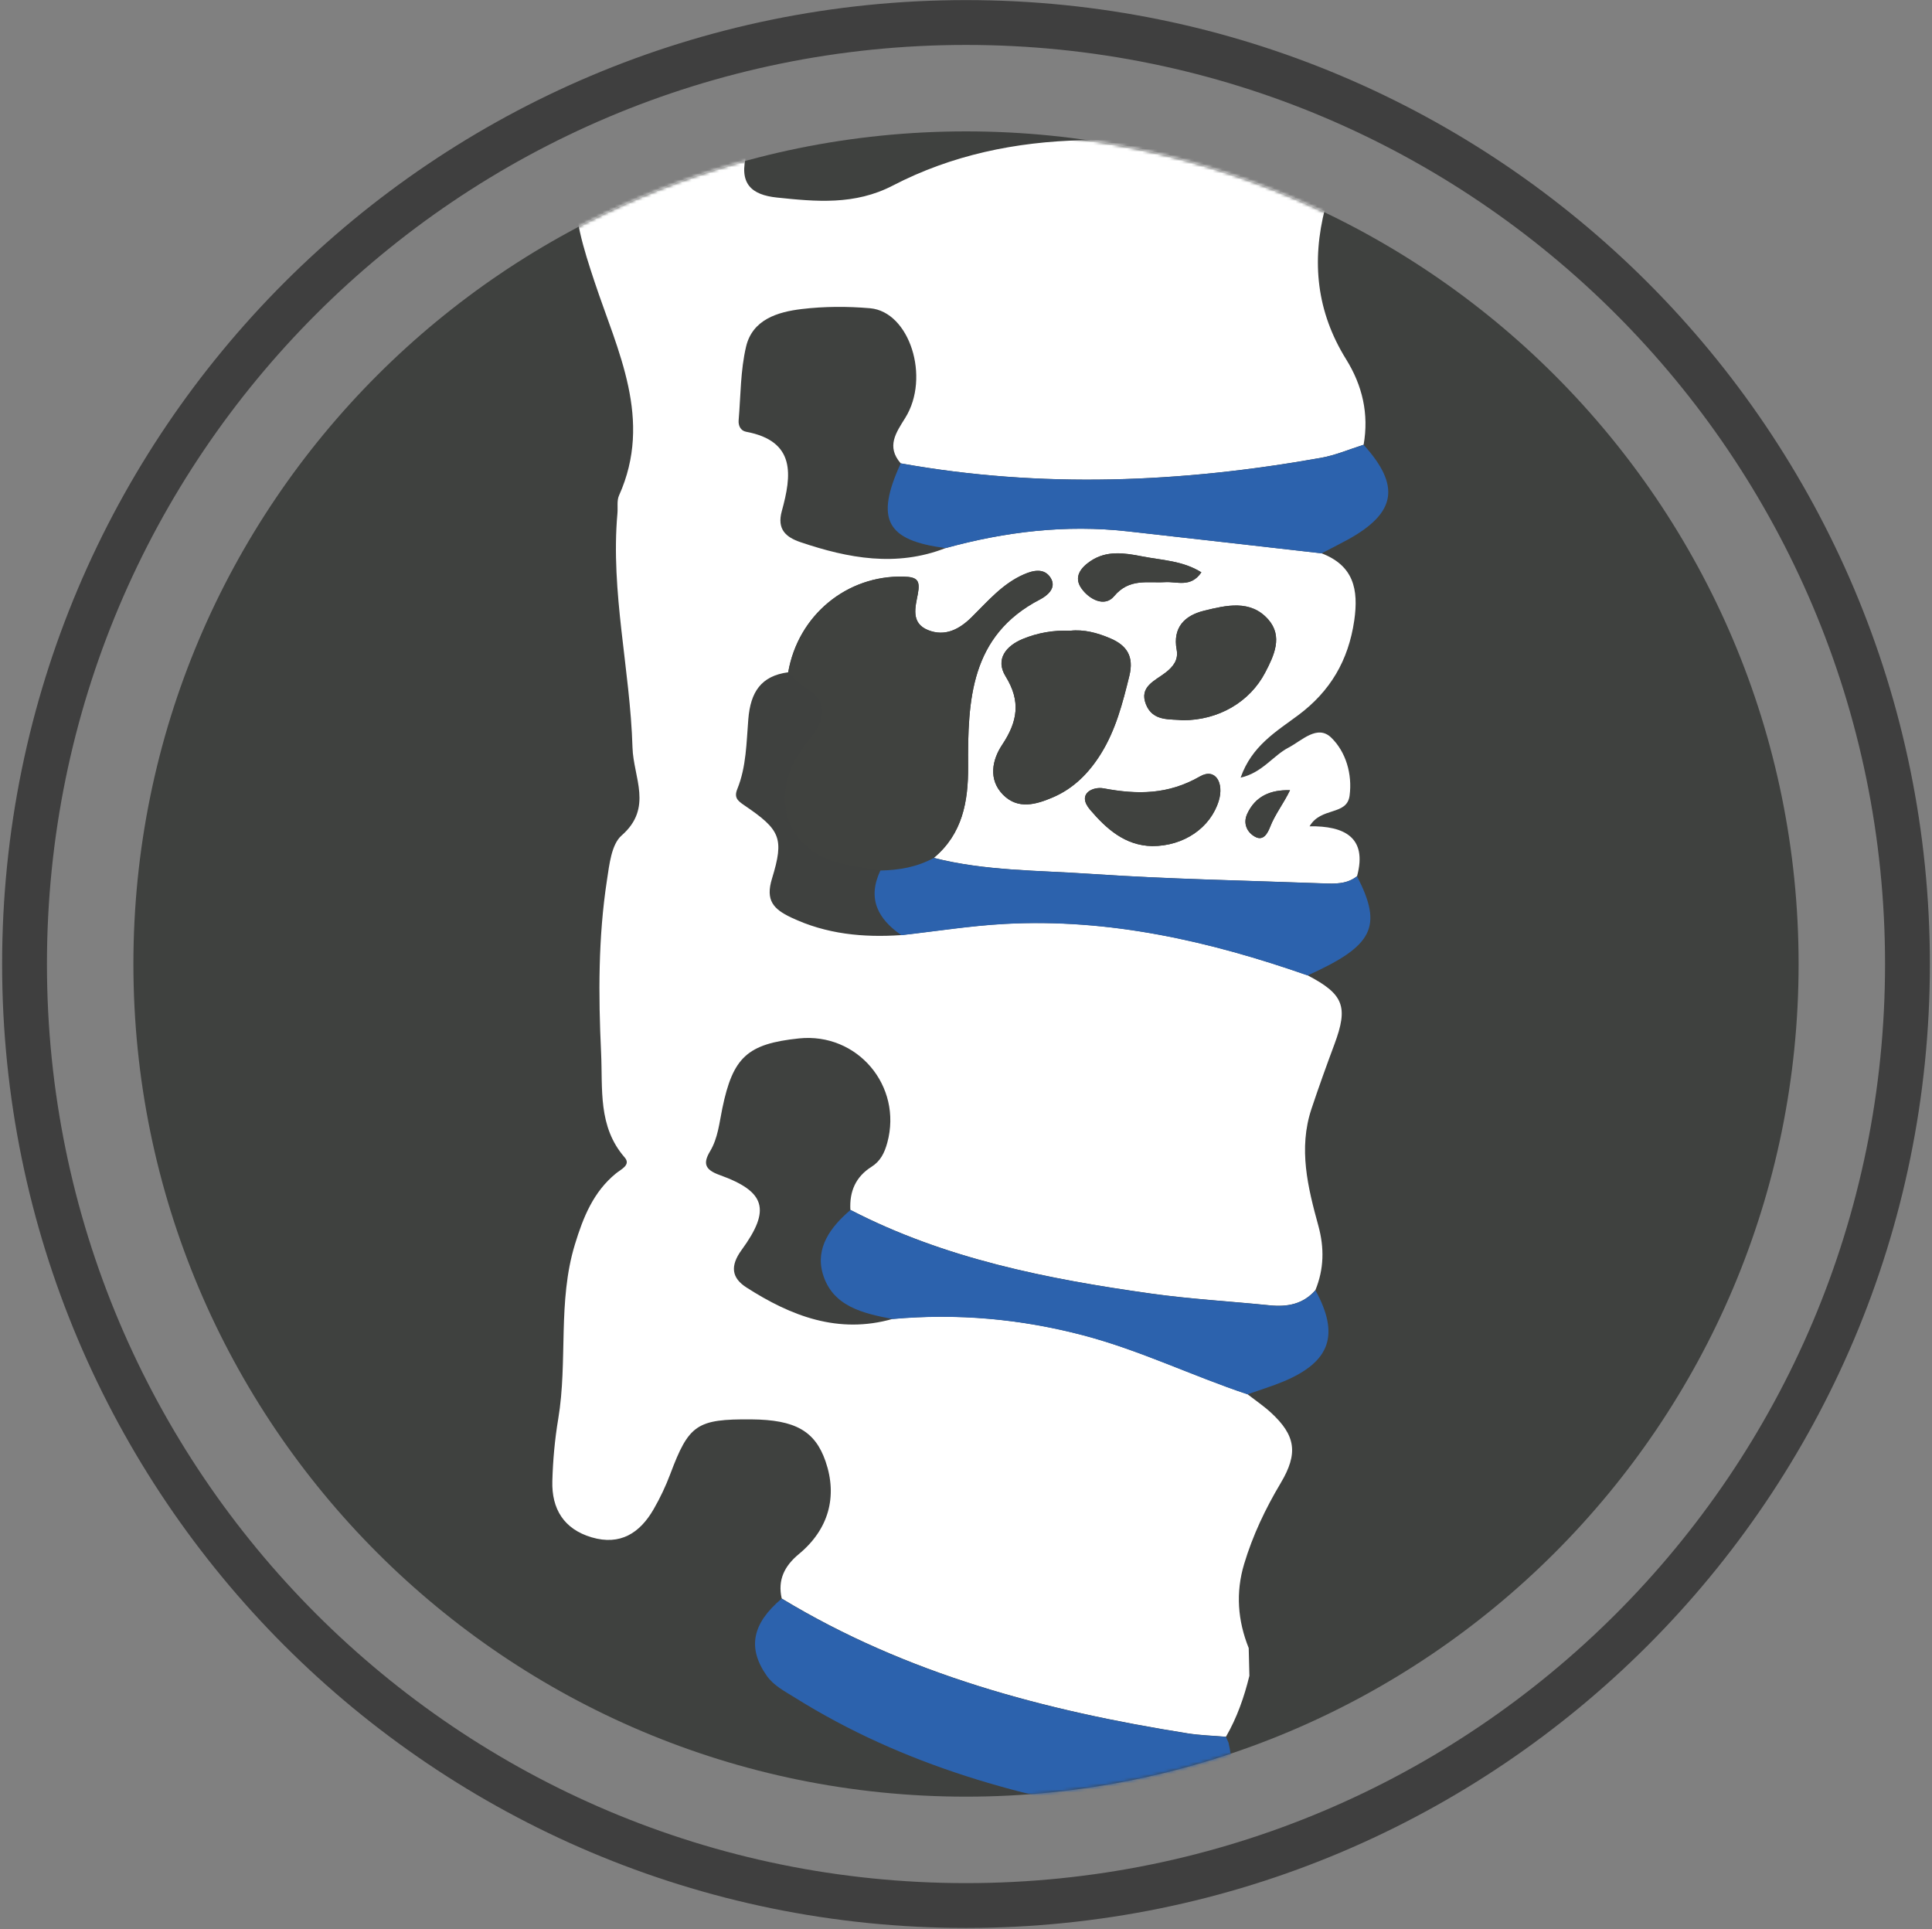
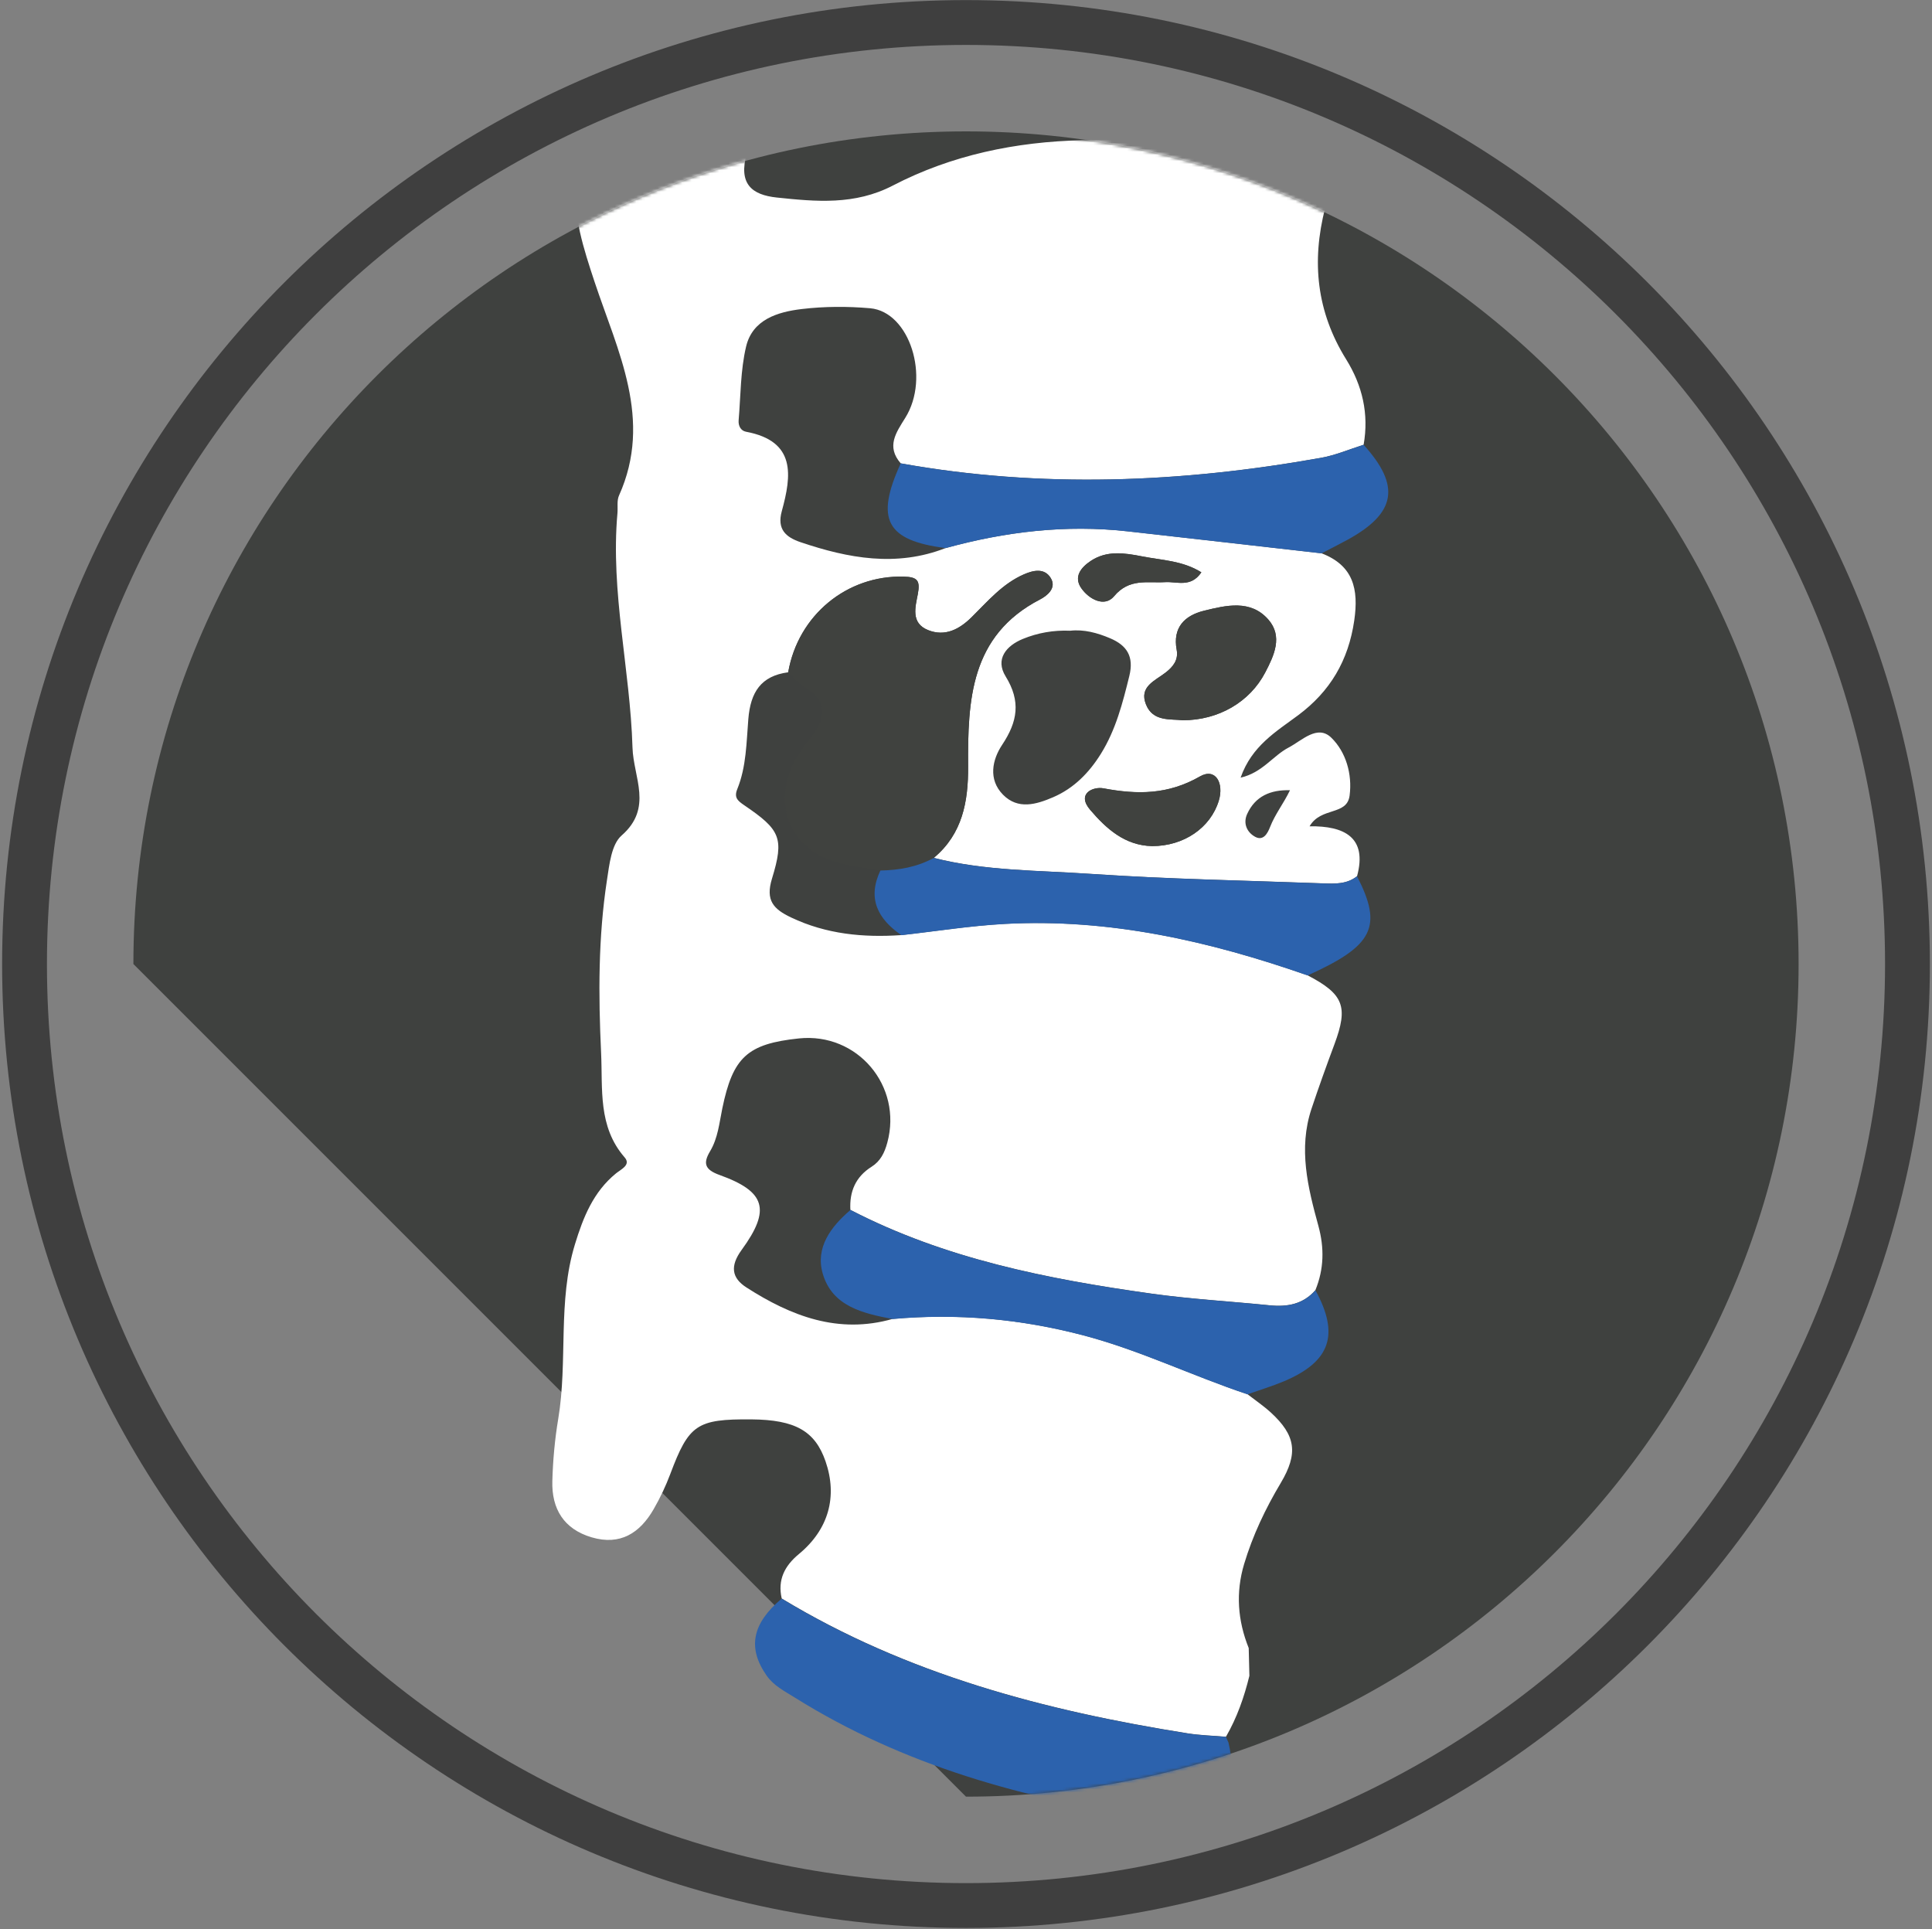
<svg xmlns="http://www.w3.org/2000/svg" width="630" height="629" viewBox="0 0 630 629" fill="none">
  <rect x="0" y="0" width="630" height="629" fill="#808080" stroke="none" />
  <path d="M315 621.34C484.551 621.34 622 483.891 622 314.34C622 144.788 484.551 7.34 315 7.34C145.449 7.34 8 144.788 8 314.34C8 483.891 145.449 621.34 315 621.34Z" stroke="#3F3F3F" stroke-width="14.619" stroke-miterlimit="10" />
-   <path d="M315 585.84C464.945 585.84 586.5 464.285 586.5 314.34C586.5 164.395 464.945 42.84 315 42.84C165.055 42.84 43.5 164.395 43.5 314.34C43.5 464.285 165.055 585.84 315 585.84Z" fill="#3F413F" />
+   <path d="M315 585.84C464.945 585.84 586.5 464.285 586.5 314.34C586.5 164.395 464.945 42.84 315 42.84C165.055 42.84 43.5 164.395 43.5 314.34Z" fill="#3F413F" />
  <mask id="mask0_779_1475" style="mask-type:luminance" maskUnits="userSpaceOnUse" x="43" y="42" width="544" height="544">
    <path d="M315 585.84C464.945 585.84 586.5 464.285 586.5 314.34C586.5 164.395 464.945 42.84 315 42.84C165.055 42.84 43.5 164.395 43.5 314.34C43.5 464.285 165.055 585.84 315 585.84Z" fill="white" />
  </mask>
  <g mask="url(#mask0_779_1475)">
    <path d="M193.59 41.66C204.46 32.04 217.58 31.16 231.04 32.48C242.95 33.65 246.82 38.36 243.52 50C240.7 59.97 245.16 63.55 253.3 64.41C266.08 65.75 278.71 66.96 291.15 60.5C310.34 50.54 331.23 46.22 352.87 45.73C356.4 45.65 360.04 46.08 363.25 44.01C380.08 43.94 396.91 43.74 413.75 43.83C431.26 43.93 436.55 50.54 432.12 67.79C427.61 85.34 429.34 101.68 438.95 117.15C444.27 125.7 446.43 134.98 444.66 145.02C440.05 146.47 435.53 148.43 430.81 149.27C385.22 157.41 339.53 159.31 293.71 151.08C288.95 145.59 292.17 141.1 295.2 136.24C303.43 123.05 296.6 101.63 283.72 100.51C276.34 99.87 268.78 99.89 261.43 100.77C253.59 101.71 245.39 104.17 243.29 113.01C241.45 120.78 241.54 129.01 240.86 137.04C240.71 138.79 241.52 140.45 243.28 140.78C259.63 143.84 258.14 155.01 254.93 166.68C253.31 172.59 256.26 175.17 261.04 176.79C276.62 182.06 292.32 184.97 308.37 178.7C327.81 173.35 347.53 171 367.65 173.24C388.75 175.59 409.84 178.02 430.93 180.41C441.33 184.4 443.09 192.08 441.6 202.34C439.7 215.38 433.76 225.43 423.35 233.19C416.17 238.54 408.18 243.19 404.55 253.57C411.62 251.97 415.08 246.43 420.19 243.76C424.57 241.47 429.6 236.13 434.13 240.55C438.9 245.21 441 252.42 440.09 259.41C439.22 266.06 430.77 263.01 427.04 269.43C438.33 269.27 445.95 273.01 442.52 285.69C439.2 288.35 435.25 288.18 431.37 288.03C406.1 287.09 380.79 286.66 355.58 284.93C338.53 283.76 321.26 284.01 304.49 279.72C313.88 271.91 315.76 261.32 315.69 249.91C315.56 228.38 316.34 207.25 339.13 195.45C341.35 194.3 344.64 191.8 342.65 188.5C340.65 185.19 337.13 185.85 333.92 187.25C326.86 190.32 322.05 196.11 316.74 201.33C312.84 205.16 308.19 207.65 302.67 205.46C296.85 203.15 298.52 197.81 299.3 193.64C300.13 189.2 299.09 188.13 294.71 188.01C276.23 187.49 260.26 200.55 257.02 219.21C248.11 220.4 244.74 225.72 244.02 234.45C243.39 242.08 243.39 249.97 240.43 257.27C239.31 260.03 240.47 261.06 242.69 262.57C254.44 270.56 255.8 273.23 251.73 286.51C249.56 293.61 252.22 296.43 257.96 299.16C269.45 304.62 281.5 305.76 293.92 304.91C305.15 303.65 316.35 301.85 327.62 301.24C361.75 299.39 394.4 306.84 426.37 318.02C438.18 324.17 439.71 328.23 435.14 340.5C432.54 347.48 430.01 354.49 427.66 361.55C423.33 374.55 426.47 387.2 429.91 399.73C431.87 406.9 431.75 413.81 428.93 420.68C424.92 425.28 419.75 426.2 413.98 425.61C401.13 424.31 388.21 423.59 375.44 421.8C341.55 417.05 308.1 410.45 277.3 394.5C276.96 388.52 279.01 383.72 284.2 380.45C287.11 378.62 288.44 375.9 289.34 372.58C294.35 354.1 279.59 336.61 260.51 338.6C243.7 340.36 238.98 344.72 235.53 361.45C234.55 366.18 234.12 371.09 231.55 375.39C229.21 379.3 229.79 381.39 234.64 383.13C249.63 388.52 251.44 394.4 241.84 407.56C237.99 412.84 238.59 416.71 243.4 419.8C257.94 429.14 273.37 435.11 291.08 430.06C312.14 428.17 332.79 430.01 353.31 435.41C371.74 440.26 388.81 448.62 406.78 454.61C409.32 456.58 412.01 458.4 414.38 460.56C422.56 468.06 423.38 473.92 417.62 483.58C412.64 491.93 408.5 500.63 405.7 509.96C402.9 519.29 403.59 528.41 407.19 537.39C407.27 540.4 407.34 543.42 407.41 546.43C405.71 553.38 403.37 560.08 399.77 566.3C395.59 565.94 391.37 565.84 387.23 565.18C340.72 557.79 295.68 545.92 254.91 521.23C253.52 515.14 255.84 510.59 260.51 506.73C270.2 498.72 273.18 488 269.19 476.47C265.77 466.6 259.29 462.94 245.03 462.82C227.21 462.68 224.64 464.48 218.56 480.66C217.08 484.59 215.26 488.44 213.16 492.08C208.67 499.89 202.25 504.03 192.93 501.28C183.86 498.6 179.86 492 180.11 482.94C180.3 476.17 180.91 469.35 182.03 462.67C185.19 443.82 181.78 424.37 187.48 405.74C190.18 396.9 193.48 388.62 200.89 382.59C202.53 381.26 205.81 379.84 203.7 377.41C194.91 367.31 196.57 355.08 196.01 343.26C195.12 324.45 195.06 305.65 197.92 286.99C198.7 281.92 199.37 275.35 202.69 272.44C213.03 263.41 206.54 253.54 206.25 243.76C205.49 218.23 199.04 193.07 201.34 167.36C201.51 165.42 201.1 163.24 201.85 161.58C212.99 136.78 201.37 114.46 193.89 91.93C190.28 81.04 186.85 70.46 187.58 58.82C187.96 52.44 190.07 46.86 193.59 41.66ZM348.99 205.66C343.49 205.43 338.36 206.36 333.55 208.33C328.11 210.56 324.45 214.93 327.92 220.55C332.94 228.68 331.84 235.28 326.78 242.88C323.6 247.66 322.14 254.12 327.07 259.13C331.96 264.09 337.9 262.32 343.4 259.96C350.17 257.05 355.13 251.98 358.98 245.8C363.85 237.99 366.08 229.26 368.26 220.41C369.83 214.02 367.44 210.43 361.99 208.12C357.78 206.33 353.4 205.16 348.99 205.66ZM385.71 234.86C397.31 234.84 407.52 228.96 412.58 219.26C415.46 213.75 418.41 207.5 413.56 201.99C407.78 195.43 399.85 197.37 392.62 199.14C386.3 200.69 382.35 204.61 383.7 211.88C384.32 215.23 382.5 217.43 380.11 219.29C376.65 221.99 371.35 223.88 373.7 229.72C375.97 235.37 381.59 234.38 385.71 234.86ZM375.71 275.89C385.98 275.9 394.72 269.97 397.43 261.09C399.18 255.36 396.38 250.25 391.29 253.17C380.89 259.14 370.9 259.13 359.84 257.05C356.43 256.41 350.96 258.78 355.51 264.08C360.75 270.21 366.81 275.72 375.71 275.89ZM391.75 186.62C385.68 182.81 378.9 182.69 372.43 181.42C366.63 180.29 360.91 179.41 355.64 182.93C352.47 185.05 350.01 188.1 352.61 191.81C355.17 195.47 360.22 198.09 363.28 194.42C368.24 188.48 374.09 190.17 379.94 189.82C383.81 189.58 388.3 191.71 391.75 186.62ZM420.65 257.67C414.26 257.48 409.31 259.65 406.68 265.42C405.28 268.5 406.62 271.42 409.31 272.87C411.98 274.3 413.35 271.72 414.16 269.65C415.77 265.5 418.54 262.05 420.65 257.67Z" fill="white" />
    <path d="M304.48 279.751C299.06 282.721 293.17 283.751 287.07 283.851C282.64 283.071 278.13 282.591 273.79 281.461C257.65 277.251 251.33 262.161 259.5 247.461C261.05 244.681 263.16 242.201 265.05 239.611C269.32 233.721 269.82 228.531 262.69 224.281C260.56 223.011 258.9 220.941 257.02 219.241C260.25 200.581 276.22 187.521 294.71 188.041C299.09 188.161 300.13 189.241 299.3 193.671C298.52 197.841 296.85 203.191 302.67 205.491C308.19 207.681 312.84 205.201 316.74 201.361C322.05 196.141 326.85 190.351 333.92 187.281C337.13 185.881 340.65 185.221 342.65 188.531C344.64 191.831 341.35 194.331 339.13 195.481C316.34 207.281 315.56 228.421 315.69 249.941C315.75 261.351 313.87 271.931 304.48 279.751Z" fill="#40423F" />
-     <path d="M348.99 205.66C353.41 205.17 357.78 206.33 361.99 208.12C367.44 210.43 369.84 214.01 368.26 220.41C366.08 229.26 363.85 237.98 358.98 245.8C355.13 251.98 350.17 257.05 343.4 259.96C337.9 262.32 331.96 264.09 327.07 259.13C322.14 254.13 323.59 247.66 326.78 242.88C331.84 235.28 332.94 228.68 327.92 220.55C324.45 214.93 328.11 210.56 333.55 208.33C338.35 206.36 343.49 205.43 348.99 205.66Z" fill="#40423F" />
    <path d="M385.71 234.86C381.59 234.38 375.97 235.37 373.7 229.72C371.35 223.88 376.64 221.99 380.11 219.29C382.51 217.42 384.32 215.23 383.7 211.88C382.35 204.61 386.31 200.69 392.62 199.14C399.85 197.37 407.78 195.43 413.56 201.99C418.41 207.5 415.46 213.75 412.58 219.26C407.52 228.96 397.31 234.84 385.71 234.86Z" fill="#40423F" />
    <path d="M375.71 275.89C366.81 275.71 360.75 270.21 355.51 264.09C350.96 258.78 356.43 256.41 359.84 257.06C370.9 259.14 380.89 259.15 391.29 253.18C396.38 250.26 399.18 255.37 397.43 261.1C394.72 269.97 385.98 275.9 375.71 275.89Z" fill="#40423F" />
    <path d="M391.75 186.62C388.3 191.71 383.81 189.58 379.94 189.82C374.08 190.17 368.23 188.49 363.28 194.42C360.21 198.09 355.17 195.47 352.61 191.81C350.01 188.1 352.47 185.06 355.64 182.93C360.91 179.4 366.63 180.28 372.43 181.42C378.9 182.69 385.68 182.81 391.75 186.62Z" fill="#40423F" />
-     <path d="M420.65 257.67C418.55 262.04 415.78 265.49 414.16 269.65C413.35 271.72 411.98 274.3 409.31 272.87C406.62 271.43 405.28 268.5 406.68 265.42C409.31 259.65 414.25 257.48 420.65 257.67Z" fill="#40423F" />
  </g>
  <mask id="mask1_779_1475" style="mask-type:luminance" maskUnits="userSpaceOnUse" x="43" y="42" width="544" height="544">
    <path d="M315 585.84C464.945 585.84 586.5 464.285 586.5 314.34C586.5 164.395 464.945 42.84 315 42.84C165.055 42.84 43.5 164.395 43.5 314.34C43.5 464.285 165.055 585.84 315 585.84Z" fill="white" />
  </mask>
  <g mask="url(#mask1_779_1475)">
    <path d="M254.89 521.27C295.66 545.96 340.7 557.829 387.21 565.219C391.34 565.879 395.57 565.98 399.75 566.34C400.03 566.95 400.3 567.549 400.58 568.159C405.01 587.839 397.78 594.72 374.84 592.65C333.9 586.54 294.56 575.689 259.08 553.469C255.82 551.429 252.31 549.67 249.99 546.37C243.69 537.37 245.22 529.42 254.89 521.27Z" fill="#2C62AD" />
    <path d="M406.78 454.649C388.82 448.659 371.74 440.299 353.31 435.449C332.79 430.049 312.14 428.209 291.08 430.099C281.43 428.259 271.38 425.999 268.28 415.279C265.83 406.819 270.91 399.999 277.32 394.539C308.13 410.489 341.57 417.089 375.46 421.839C388.23 423.629 401.16 424.339 414 425.649C419.77 426.239 424.94 425.309 428.95 420.719C436.88 435.229 433.85 444.029 418.54 450.459C414.71 452.049 410.7 453.259 406.78 454.649Z" fill="#2C62AD" />
    <path d="M430.94 180.429C409.85 178.039 388.76 175.609 367.66 173.259C347.53 171.019 327.81 173.369 308.38 178.719C288.99 176.249 285.33 169.379 293.71 151.099C339.53 159.329 385.22 157.429 430.81 149.289C435.53 148.449 440.05 146.479 444.66 145.039C456.78 158.429 455.3 167.279 439.43 175.999C436.62 177.529 433.77 178.959 430.94 180.429Z" fill="#2C62AD" />
    <path d="M304.48 279.75C321.24 284.03 338.51 283.79 355.57 284.96C380.79 286.68 406.09 287.11 431.36 288.06C435.25 288.2 439.19 288.38 442.51 285.72C450.96 302.19 447.88 308.38 426.39 318.06C394.42 306.88 361.77 299.43 327.64 301.28C316.37 301.89 305.17 303.69 293.94 304.94C286.28 299.66 282.74 293.03 287.08 283.85C293.17 283.74 299.05 282.72 304.48 279.75Z" fill="#2C62AD" />
  </g>
</svg>